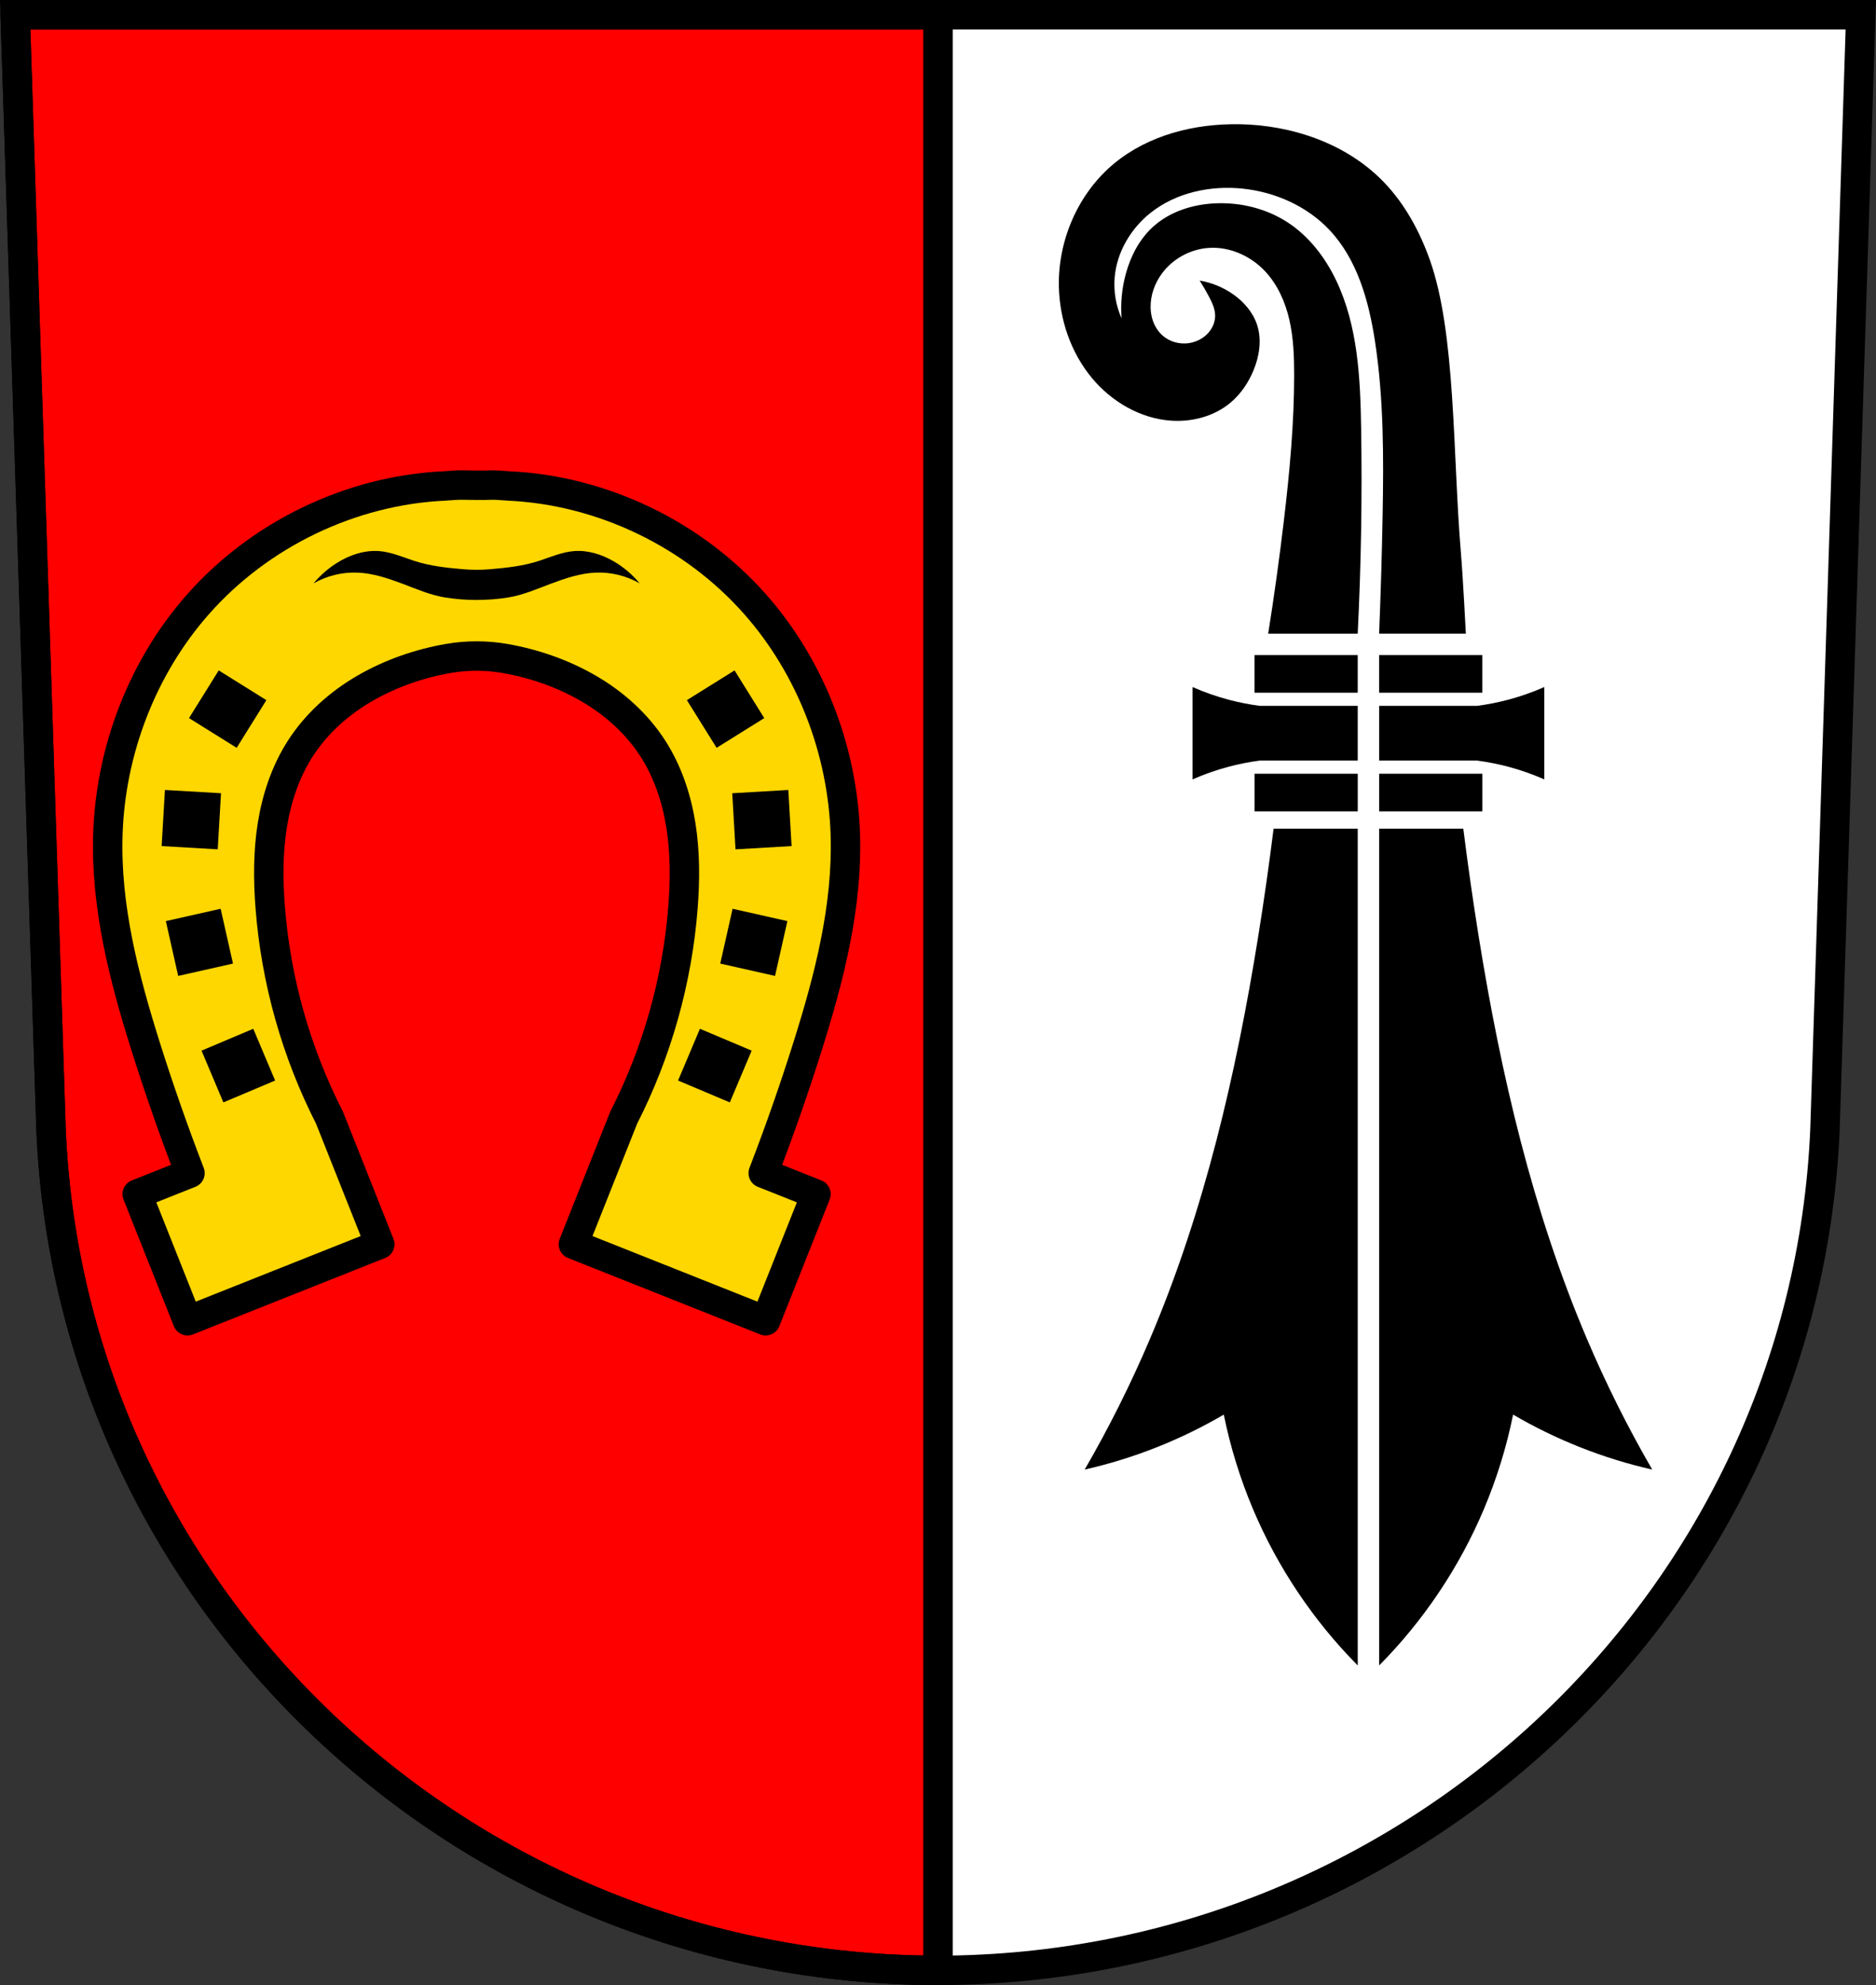
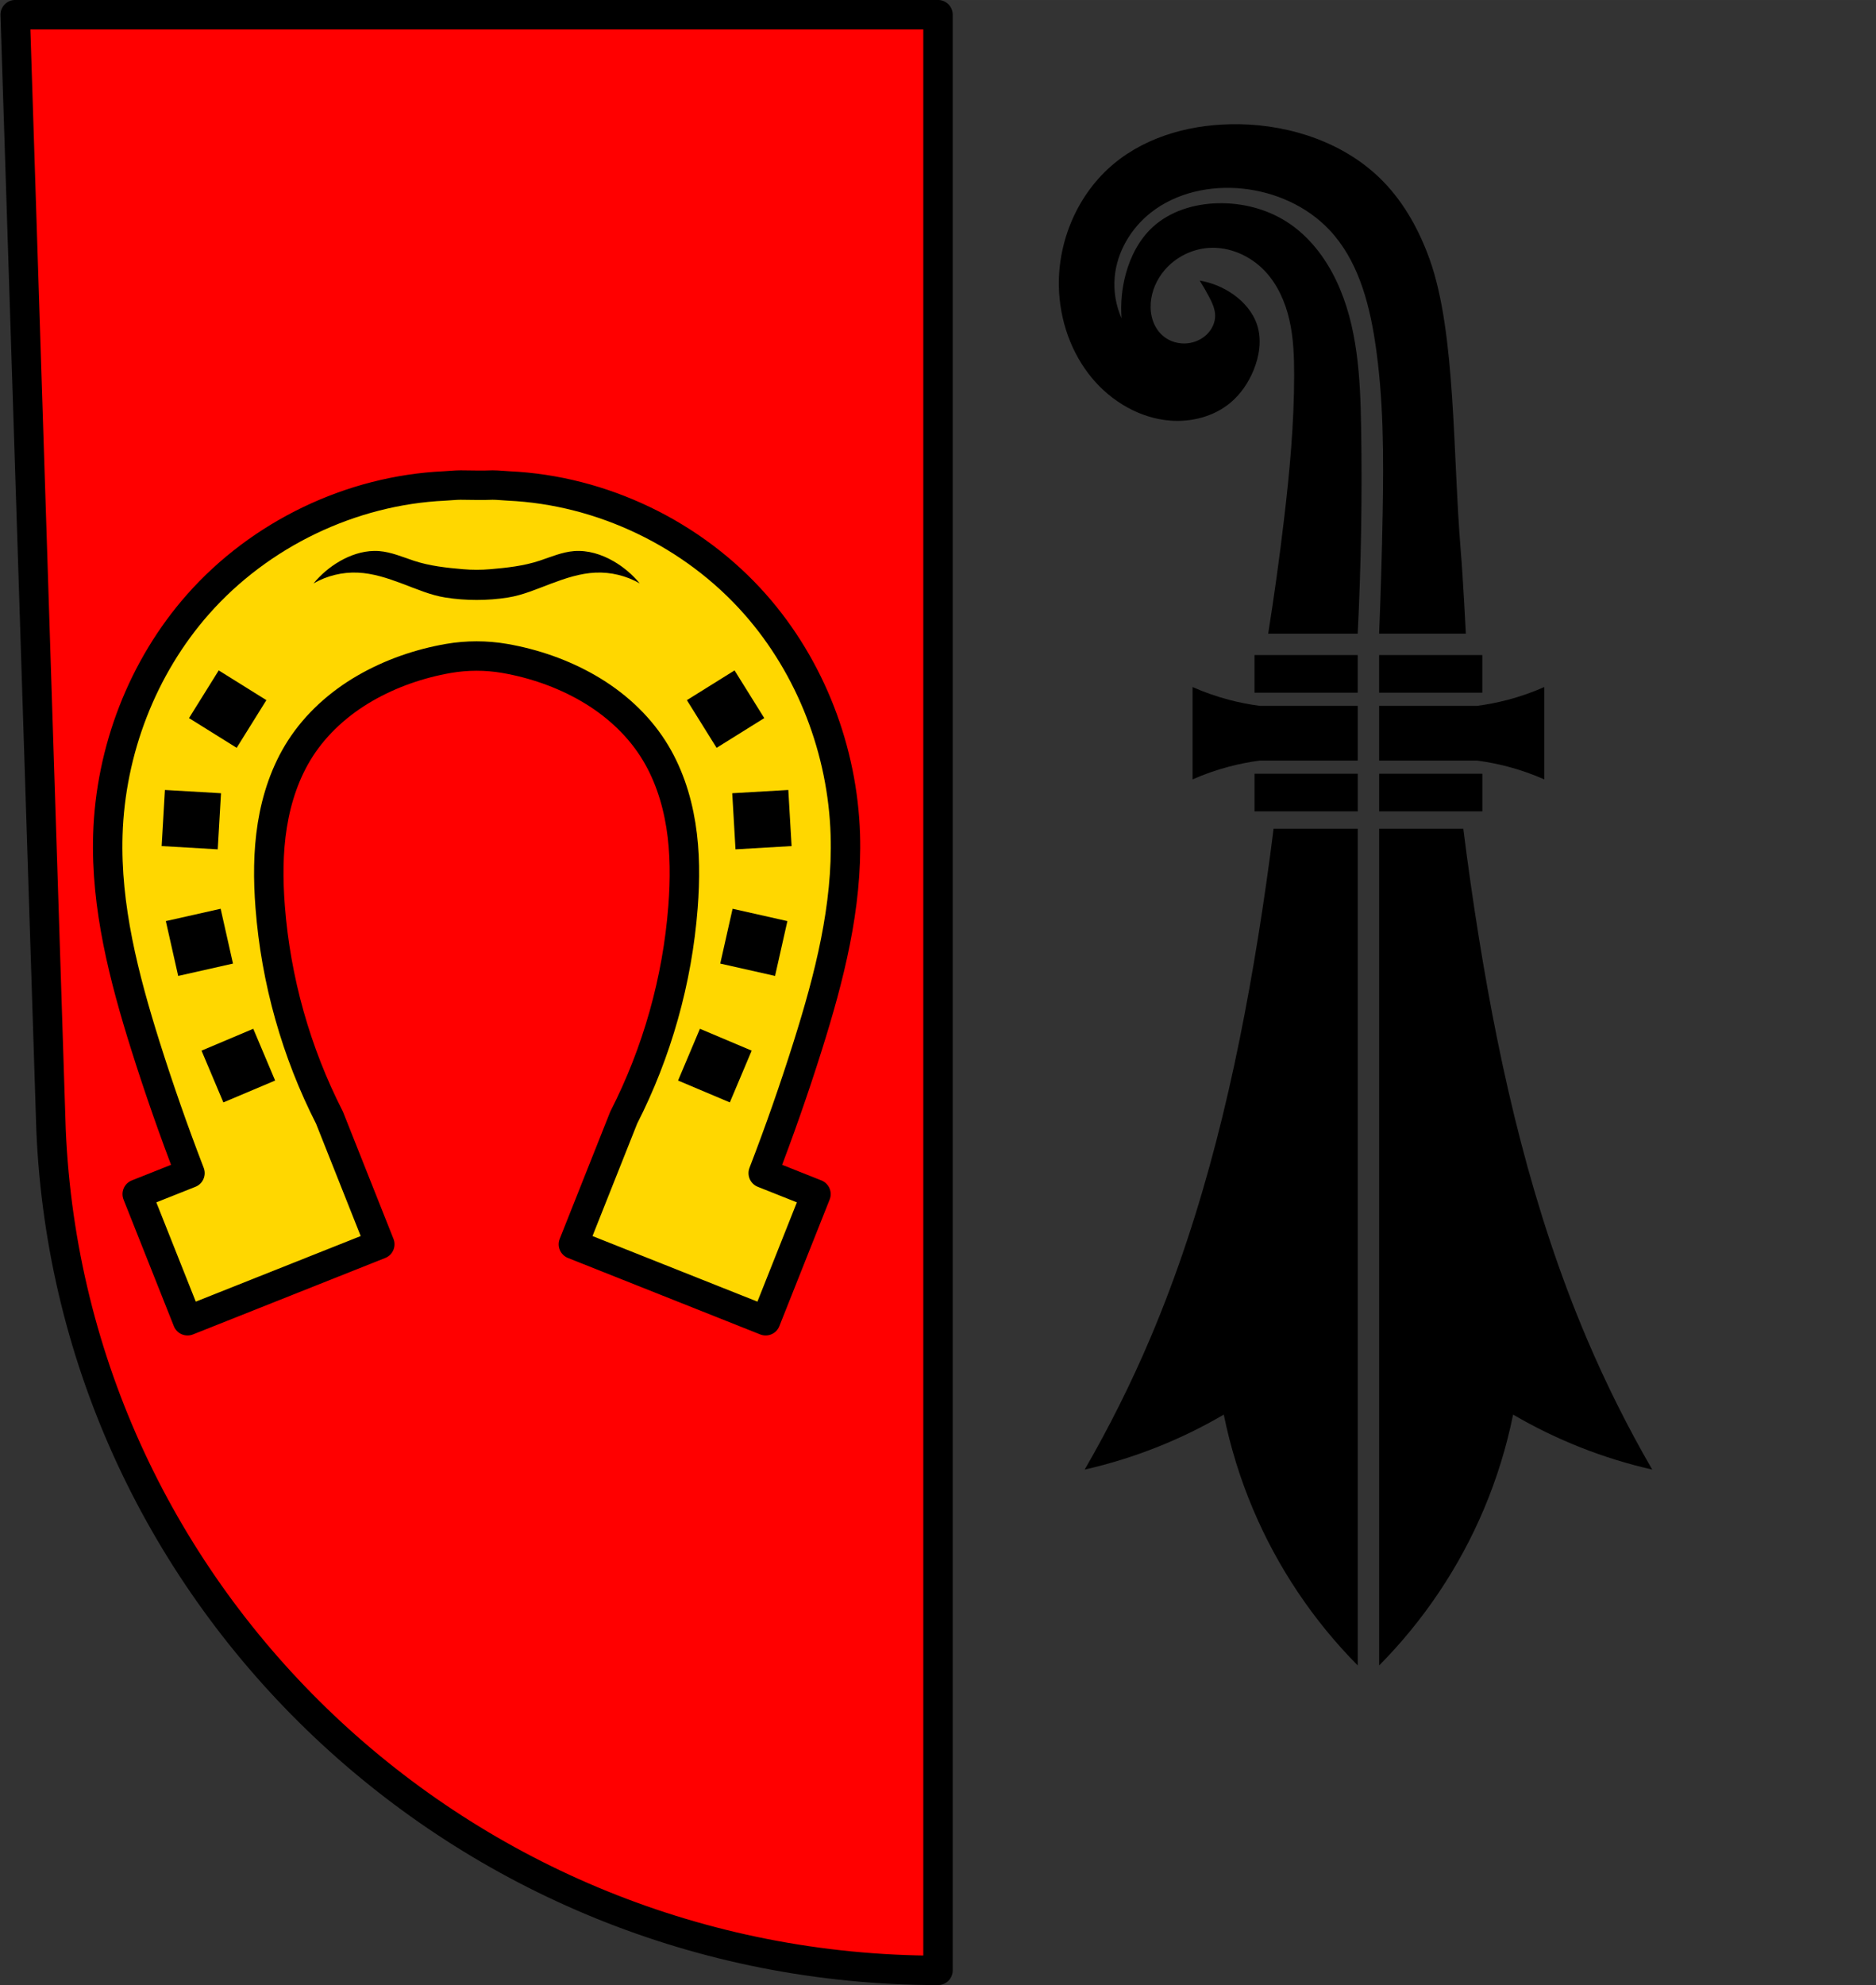
<svg xmlns="http://www.w3.org/2000/svg" width="701.33" height="741.77" viewBox="0 0 701.334 741.769">
  <rect x="0" y="0" width="701.334" height="741.769" fill="#333333" stroke="none" />
  <g transform="translate(-16.02-66.906)">
-     <path d="m21.698 72.41l13.398 416.62c7.415 175.25 153.92 314.05 331.59 314.14 177.51-.215 324.07-139.06 331.59-314.14l13.398-416.62h-344.98z" fill="#fff" fill-rule="evenodd" />
    <g stroke="#000" stroke-width="11">
      <path d="m5.68 5.5l13.398 416.62c7.415 175.25 153.92 314.05 331.59 314.14v-730.77h-344.99z" transform="translate(16.02 66.906)" fill="#f00" stroke-linejoin="round" stroke-linecap="round" />
-       <path d="m21.698 72.41l13.398 416.62c7.415 175.25 153.92 314.05 331.59 314.14 177.51-.215 324.07-139.06 331.59-314.14l13.398-416.62h-344.98z" fill="none" fill-rule="evenodd" />
      <path d="m188.21 248.15c-1.999 0-3.996.247-5.992.339-34.962 1.608-68.986 17.974-92.16 44.21-20.832 23.584-32.753 54.708-33.715 86.16-.822 26.856 6.02 53.34 14.09 78.967 5.04 15.982 10.583 31.801 16.611 47.44l-19.725 7.84 18.809 47.32 71.879-28.57-18.809-47.32c-12.48-24.429-20.06-51.35-22.17-78.7-.786-10.192-.816-20.49.799-30.584 1.615-10.09 4.917-20 10.44-28.605 6.01-9.36 14.54-16.979 24.17-22.545 9.63-5.566 20.366-9.281 31.27-11.17 6.89-1.193 14.09-1.193 20.977 0 10.907 1.889 21.644 5.604 31.27 11.17 9.63 5.566 18.16 13.185 24.17 22.545 5.523 8.602 8.824 18.512 10.439 28.605 1.615 10.09 1.585 20.392.799 30.584-2.109 27.351-9.692 54.27-22.17 78.7l-18.809 47.32 71.879 28.57 18.809-47.32-19.725-7.84c6.03-15.634 11.575-31.454 16.611-47.44 8.08-25.626 14.915-52.11 14.09-78.967-.962-31.452-12.883-62.58-33.715-86.16-23.17-26.23-57.19-42.597-92.16-44.21-1.996-.092-3.993-.339-5.992-.339-4.12.183-8.159.003-11.988 0z" fill="#ffd700" stroke-linejoin="round" stroke-linecap="round" />
    </g>
    <path d="m155.87 272.77c-4.509.071-8.96 1.6-12.881 3.871-3.701 2.144-7.02 4.953-9.736 8.254 4.977-2.859 10.775-4.271 16.51-4.02 5.698.248 11.198 2.084 16.539 4.086 5.341 2 10.641 4.345 16.267 5.227 7.667 1.201 15.615 1.202 23.281 0 5.626-.882 10.925-3.225 16.266-5.227 5.341-2 10.841-3.838 16.539-4.086 5.734-.25 11.533 1.162 16.51 4.02-2.72-3.301-6.03-6.11-9.736-8.254-4.481-2.595-9.655-4.222-14.816-3.811-4.466.356-8.657 2.191-12.91 3.6-5.937 1.966-12.208 2.643-18.414 3.174-3.374.289-6.784.289-10.158 0-6.206-.531-12.477-1.208-18.414-3.174-4.254-1.408-8.444-3.244-12.91-3.6-.645-.051-1.291-.071-1.936-.061m-58.08 44.648l-11.11 17.818 17.818 11.11 11.11-17.818-17.818-11.11m192.84 0l-17.818 11.11 11.11 17.818 17.818-11.11-11.11-17.818m-212.95 44.672l-1.225 20.965 20.965 1.223 1.223-20.965-20.963-1.223m233.05 0l-20.963 1.223 1.223 20.965 20.965-1.223-1.225-20.965m-212.22 44.39l-20.488 4.613 4.615 20.486 20.486-4.613-4.613-20.486m191.39 0l-4.613 20.486 20.486 4.613 4.615-20.486-20.488-4.613m-179.19 44.846l-19.346 8.168 8.168 19.346 19.348-8.168-8.17-19.346m166.98 0l-8.17 19.346 19.348 8.168 8.168-19.346-19.346-8.168" />
    <path d="m463.27 46.42c-16.729-.283-34 4.072-46.871 14.768-13.337 11.09-20.92 28.567-20.545 45.906.269 12.42 4.531 24.836 12.52 34.35 7.305 8.699 17.888 14.883 29.21 15.73 7.998.599 16.337-1.575 22.471-6.742 3.797-3.199 6.653-7.432 8.555-12.02 2.208-5.322 3.148-11.385 1.396-16.875-1.51-4.733-4.923-8.702-8.988-11.557-3.722-2.614-8.03-4.383-12.52-5.137 1.26 1.984 2.439 4.02 3.531 6.1 1.16 2.21 2.248 4.567 2.248 7.06 0 2.507-1.142 4.946-2.891 6.742-1.942 1.994-4.616 3.231-7.383 3.531-3.18.345-6.501-.558-8.988-2.568-1.808-1.462-3.15-3.464-3.941-5.65-.791-2.186-1.045-4.55-.875-6.869.328-4.474 2.238-8.776 5.137-12.199 4.064-4.8 10.1-7.877 16.373-8.346 7.867-.588 15.78 2.923 21.19 8.666 4.726 5.02 7.613 11.558 9.143 18.281 1.529 6.723 1.774 13.67 1.771 20.564-.007 18.08-1.681 36.12-3.807 54.08-1.683 14.221-3.65 28.407-5.9 42.549h33.465c1.271-25.552 1.7-51.15 1.283-76.73-.306-18.814-1.213-38.23-9.311-55.22-4.138-8.681-10.223-16.607-18.299-21.828-7.657-4.95-16.887-7.286-26-7.06-8.857.217-17.901 2.966-24.398 8.988-4.951 4.588-8.169 10.826-9.951 17.336-1.483 5.418-2.029 11.09-1.605 16.693-2.135-4.811-3.03-10.167-2.568-15.41.825-9.422 6.06-18.216 13.482-24.08 9.526-7.518 22.279-10.247 34.35-8.99 12.156 1.265 24.03 6.526 32.424 15.41 10.41 11.02 14.705 26.43 17.02 41.41 3.318 21.518 3.287 43.4 2.889 65.17-.27 14.772-.707 29.541-1.309 44.3h32.424c0 0-1.026-20.41-1.878-30.591-3.051-36.429-1.832-81.65-11.581-109.06-3.824-10.751-9.391-21.02-17.336-29.21-13.827-14.256-34.07-21.17-53.932-21.508m5.713 198.37v14.07h38.59v-14.07zm46.59 0v14.07h38.588v-14.07zm-69.74 11.953v17.252 17.252c4.406-1.943 8.965-3.539 13.621-4.768 3.805-1 7.674-1.762 11.576-2.27h36.547v-10.215-10.215h-36.547c-3.902-.507-7.771-1.266-11.576-2.27-4.656-1.228-9.216-2.824-13.621-4.768m131.49 0c-4.406 1.943-8.963 3.539-13.619 4.768-3.805 1-7.674 1.762-11.576 2.27h-36.547v10.215 10.215h36.547c3.902.507 7.771 1.266 11.576 2.27 4.656 1.228 9.214 2.824 13.619 4.768v-17.252zm-108.33 32.383v14.07h38.59v-14.07zm46.59 0v14.07h38.588v-14.07zm-39.463 20.537c-1.687 13.516-3.613 27-5.777 40.449-8.262 51.33-20.09 102.4-40.449 150.24-7.125 16.744-15.279 33.05-24.398 48.797 9.185-2.084 18.21-4.878 26.967-8.348 8.64-3.424 17.02-7.504 25.04-12.197 2.451 12.1 6.114 23.944 10.916 35.31 9.178 21.731 22.55 41.679 39.16 58.43v-312.68zm39.461 0v312.68c16.614-16.746 29.988-36.695 39.17-58.43 4.802-11.369 8.463-23.22 10.914-35.31 8.02 4.693 16.401 8.774 25.04 12.197 8.756 3.47 17.781 6.264 26.967 8.348-9.12-15.746-17.273-32.05-24.398-48.797-20.358-47.841-32.19-98.91-40.449-150.24-2.164-13.448-4.092-26.933-5.779-40.449z" transform="translate(16.02 66.906)" fill-rule="evenodd" />
  </g>
</svg>